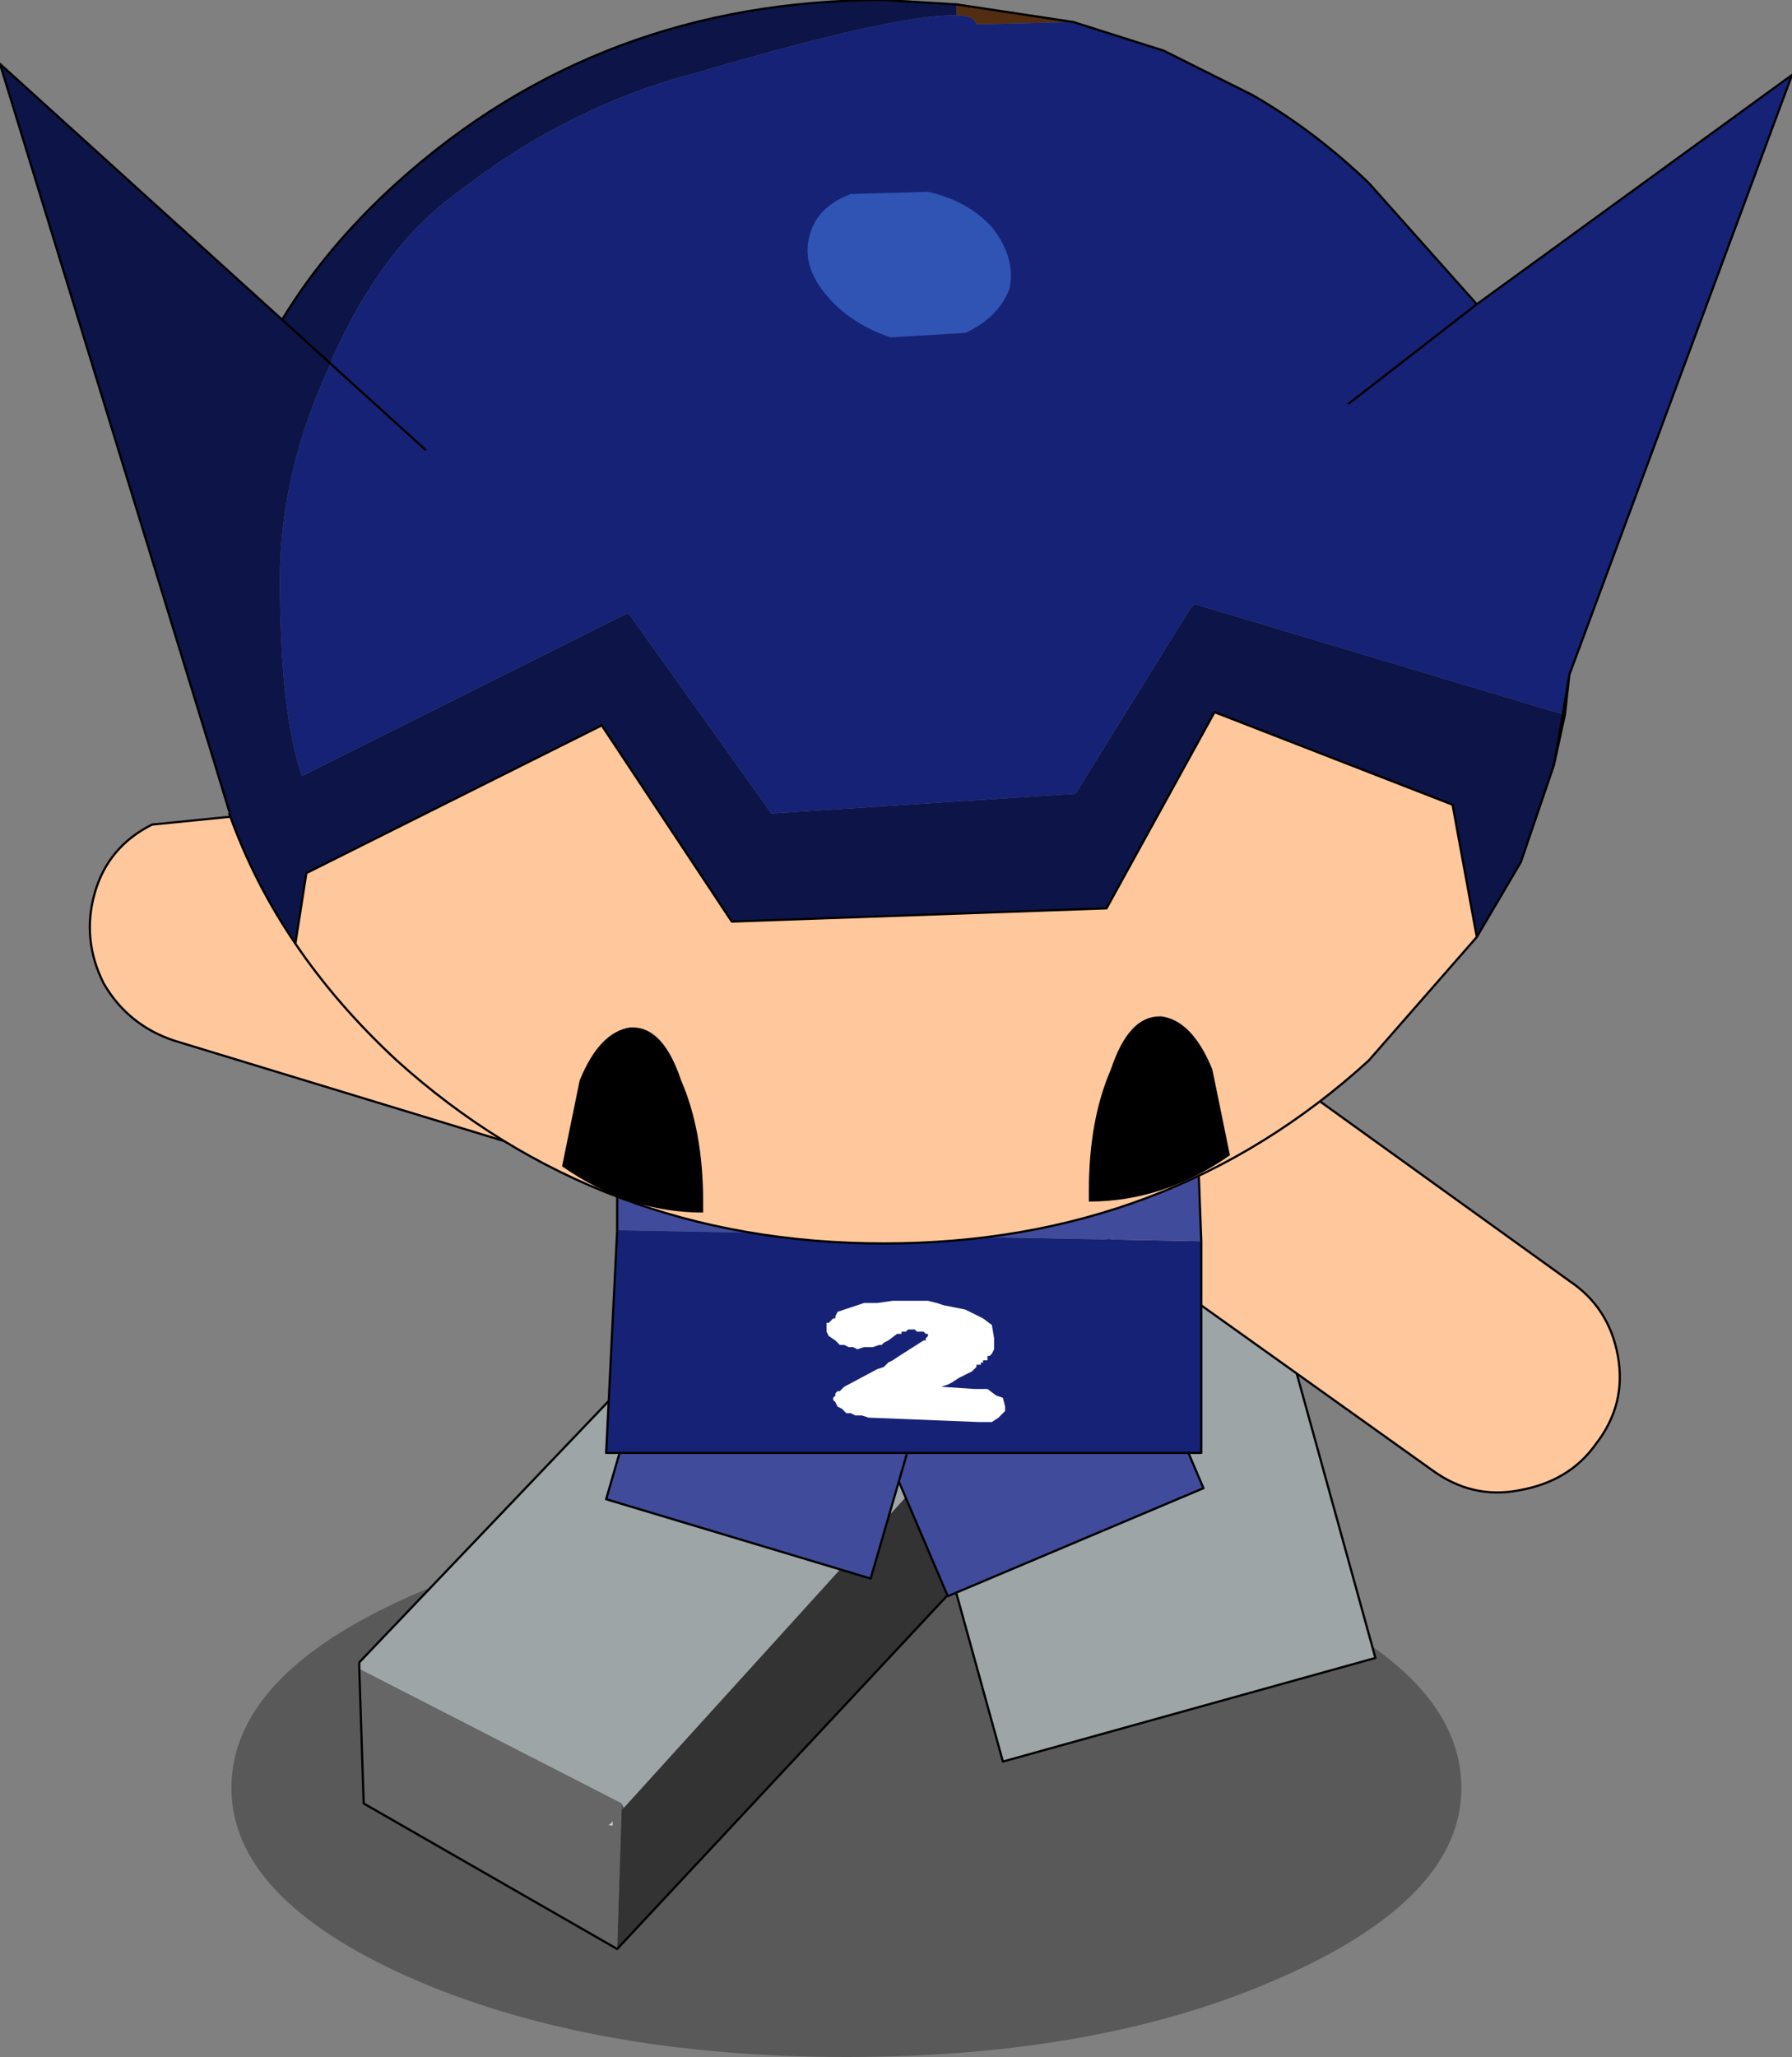
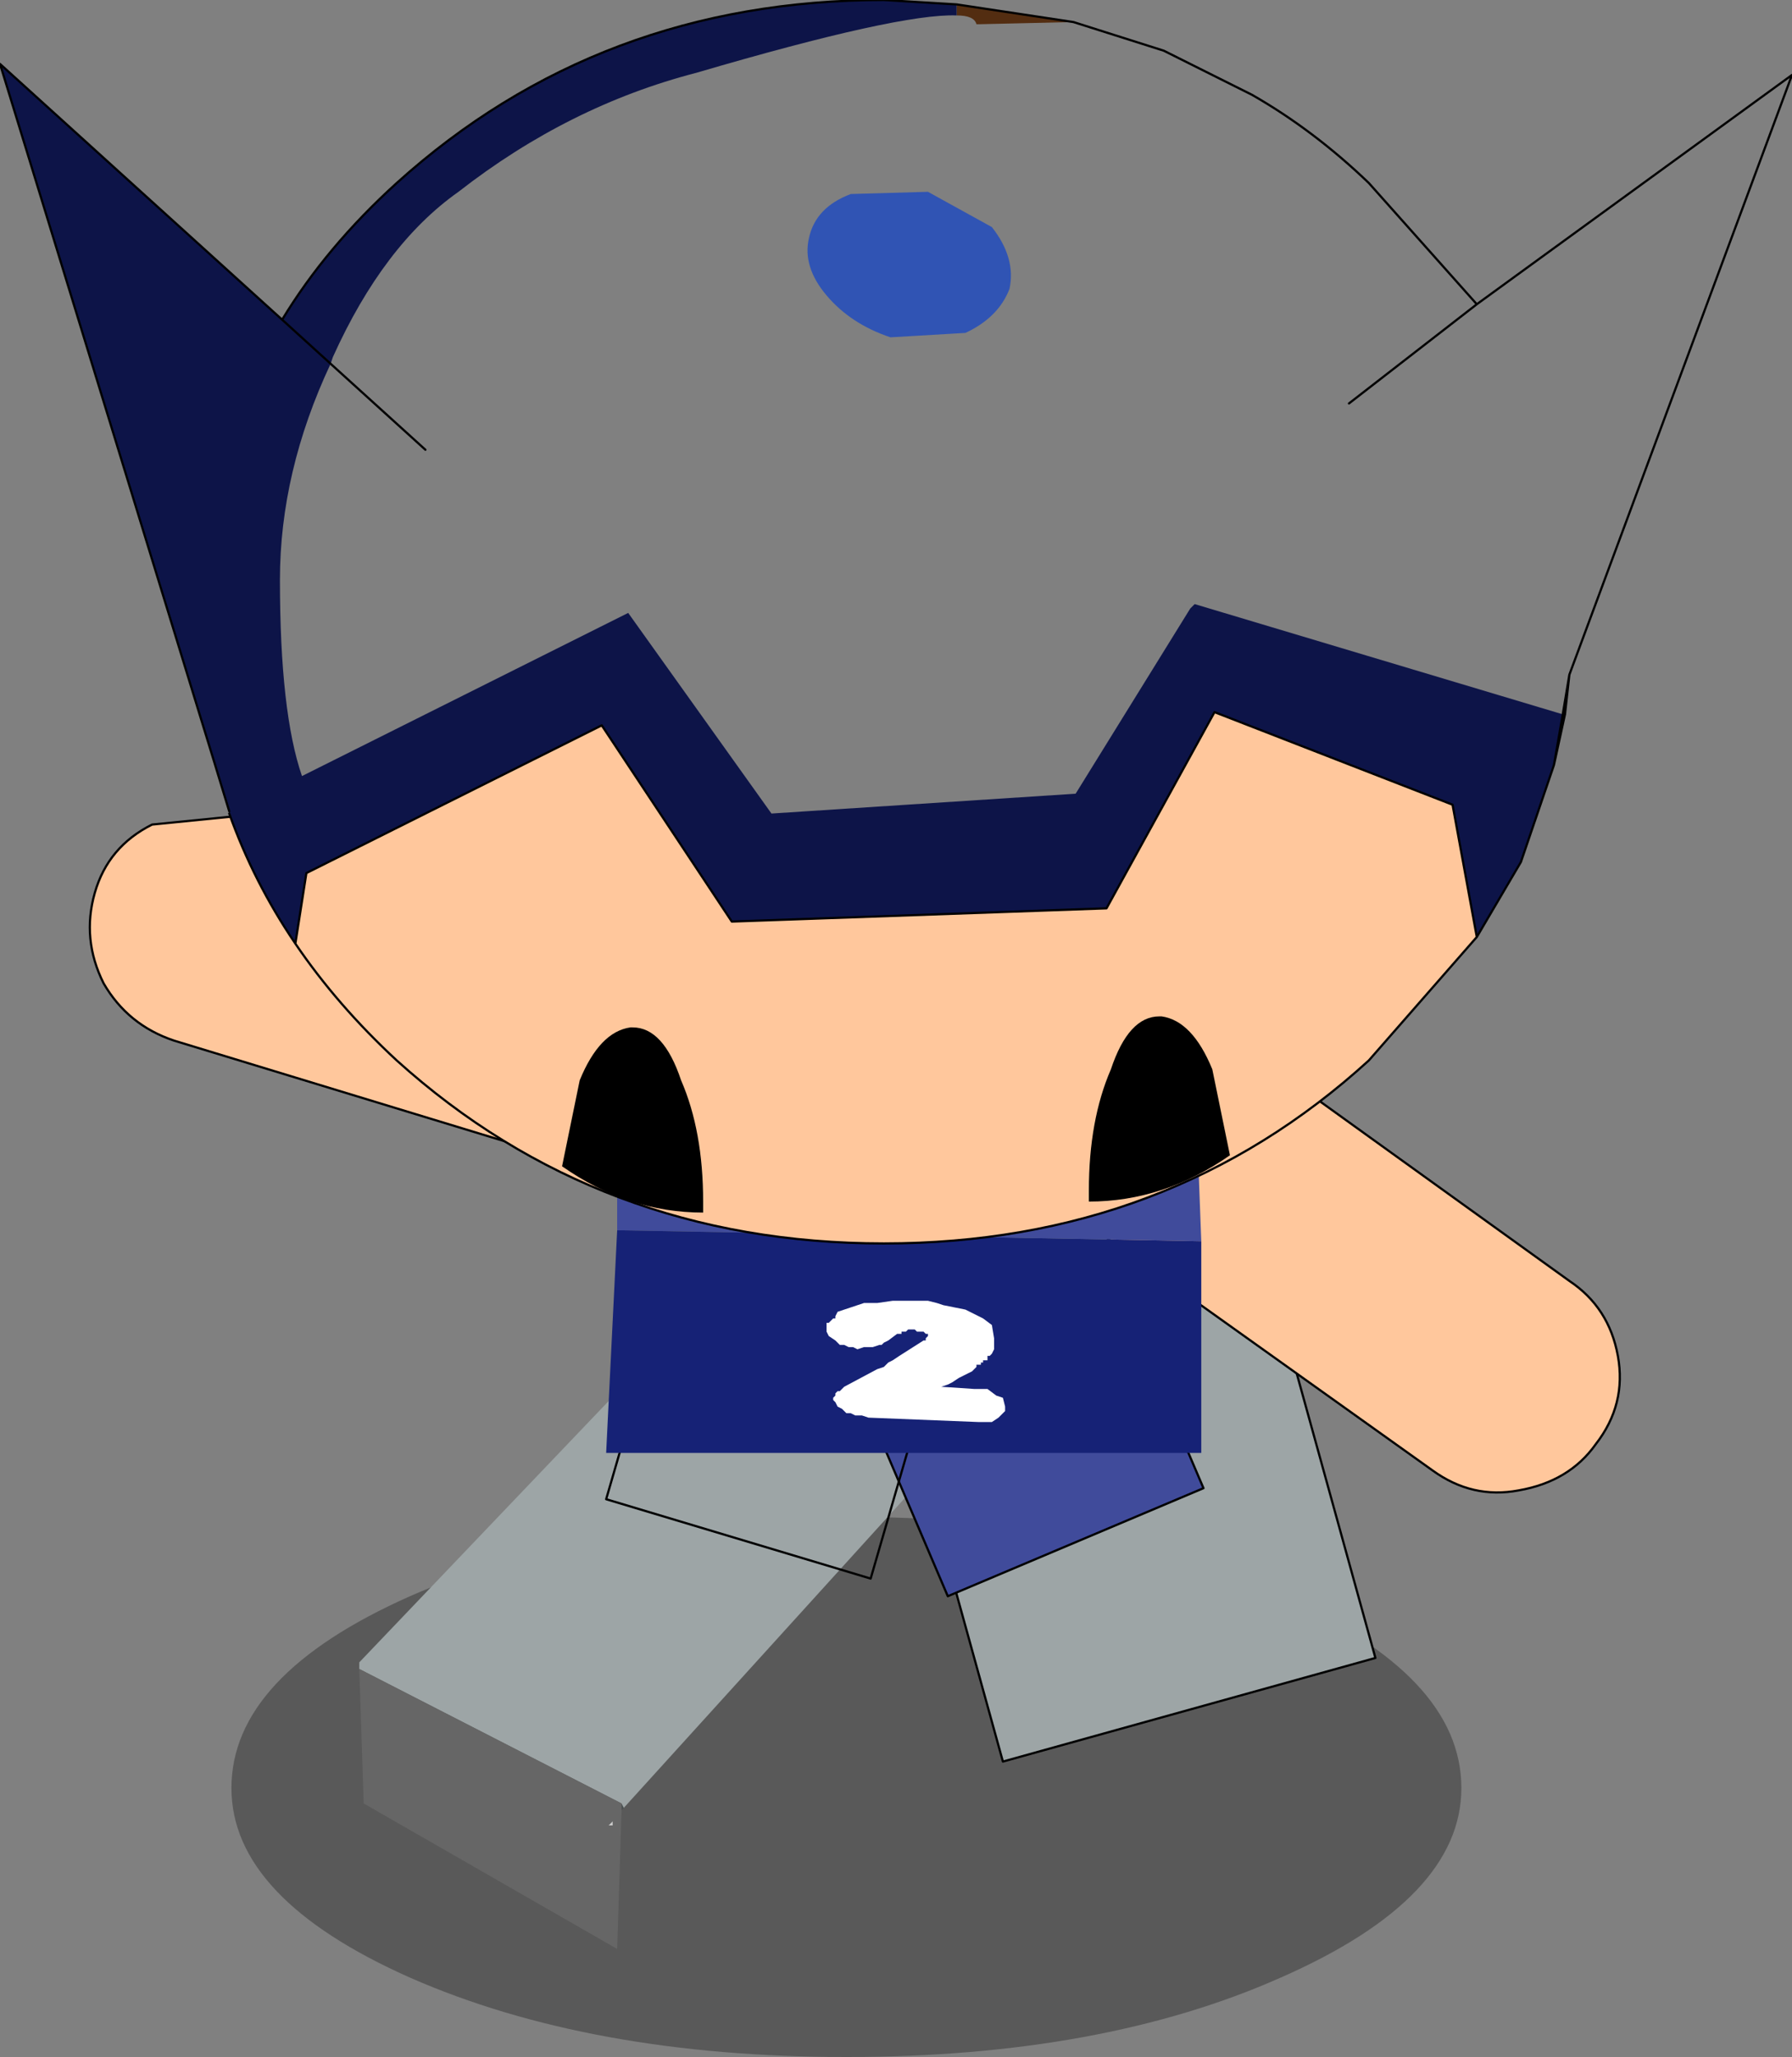
<svg xmlns="http://www.w3.org/2000/svg" height="46.65px" width="40.65px">
  <rect width="100%" height="100%" fill="#808080" stroke="none" />
  <g transform="matrix(1.0, 0.0, 0.0, 1.0, 18.3, 28.65)">
    <path d="M10.75 16.2 Q6.7 18.0 0.9 18.0 -4.9 18.0 -9.0 16.2 -13.05 14.4 -13.05 11.9 -13.05 9.35 -9.0 7.55 -4.9 5.75 0.9 5.75 6.7 5.75 10.75 7.55 14.85 9.35 14.85 11.9 14.85 14.4 10.75 16.2" fill="#000000" fill-opacity="0.302" fill-rule="evenodd" stroke="none" />
    <path d="M0.95 -1.35 L4.45 11.3 12.9 8.95 9.4 -3.7 0.95 -1.35" fill="#9da5a6" fill-rule="evenodd" stroke="none" />
    <path d="M0.95 -1.35 L4.45 11.3 12.9 8.95 9.4 -3.7 0.95 -1.35 Z" fill="none" stroke="#000000" stroke-linecap="round" stroke-linejoin="round" stroke-width="0.05" />
    <path d="M-4.4 12.75 L-4.4 12.65 -4.5 12.75 -4.4 12.75" fill="#cccccc" fill-rule="evenodd" stroke="none" />
-     <path d="M-4.2 12.4 L-4.3 15.55 3.5 7.2 3.35 4.5 3.2 4.25 -4.15 12.35 -4.2 12.4" fill="#333333" fill-rule="evenodd" stroke="none" />
    <path d="M-4.2 12.25 L-4.2 12.4 -4.15 12.35 -4.2 12.25" fill="#485051" fill-rule="evenodd" stroke="none" />
    <path d="M-10.15 9.2 L-4.2 12.25 -4.15 12.35 3.2 4.25 3.1 4.2 -2.8 1.35 -10.15 9.05 -10.15 9.2" fill="#9da5a6" fill-rule="evenodd" stroke="none" />
    <path d="M-10.15 9.2 L-10.05 12.25 -4.3 15.55 -4.2 12.4 -4.2 12.25 -10.15 9.2 M-4.4 12.75 L-4.5 12.75 -4.4 12.65 -4.4 12.75" fill="#666666" fill-rule="evenodd" stroke="none" />
-     <path d="M-4.3 15.55 L-10.05 12.25 -10.15 9.2 -10.15 9.05 -2.8 1.35 3.1 4.2 3.2 4.25 3.35 4.5 3.5 7.2 -4.3 15.55 Z" fill="none" stroke="#000000" stroke-linecap="round" stroke-linejoin="round" stroke-width="0.05" />
    <path d="M1.3 3.1 L3.2 7.55 9.0 5.1 7.1 0.65 1.3 3.1" fill="#404b9b" fill-rule="evenodd" stroke="none" />
    <path d="M1.3 3.1 L3.2 7.55 9.0 5.1 7.1 0.65 1.3 3.1 Z" fill="none" stroke="#000000" stroke-linecap="round" stroke-linejoin="round" stroke-width="0.05" />
    <path d="M6.9 -4.3 Q6.25 -4.5 5.75 -3.75 5.5 -3.35 5.6 -2.8 L6.05 -2.1 Q6.95 -1.5 7.6 -2.4 L7.8 -3.1 7.7 -3.55 7.4 -4.05 6.9 -4.3" fill="#bbc0c1" fill-rule="evenodd" stroke="none" />
    <path d="M6.9 -4.3 L7.4 -4.05 7.7 -3.55 7.8 -3.1 7.6 -2.4 Q6.95 -1.5 6.05 -2.1 L5.6 -2.8 Q5.5 -3.35 5.75 -3.75 6.25 -4.5 6.9 -4.3 M7.45 -5.7 Q6.4 -5.5 5.45 -4.85 4.55 -4.1 4.7 -3.15 4.8 -2.2 6.35 -0.9 L14.2 4.7 Q15.1 5.35 16.15 5.15 17.3 4.95 17.9 4.1 18.6 3.2 18.4 2.1 18.2 1.0 17.3 0.4 L9.45 -5.25 Q8.55 -5.85 7.45 -5.7" fill="#ffc79c" fill-rule="evenodd" stroke="none" />
    <path d="M7.45 -5.7 Q8.55 -5.85 9.45 -5.25 L17.3 0.4 Q18.2 1.0 18.4 2.1 18.6 3.2 17.9 4.1 17.3 4.95 16.15 5.15 15.1 5.35 14.2 4.7 L6.35 -0.9 Q4.8 -2.2 4.7 -3.15 4.55 -4.1 5.45 -4.85 6.4 -5.5 7.45 -5.7 Z" fill="none" stroke="#000000" stroke-linecap="round" stroke-linejoin="round" stroke-width="0.05" />
-     <path d="M-3.2 0.7 L-4.55 5.35 1.45 7.15 2.8 2.5 -3.2 0.7" fill="#404b9b" fill-rule="evenodd" stroke="none" />
    <path d="M-3.2 0.7 L-4.55 5.35 1.45 7.15 2.8 2.5 -3.2 0.7 Z" fill="none" stroke="#000000" stroke-linecap="round" stroke-linejoin="round" stroke-width="0.05" />
    <path d="M-2.8 -4.8 L-3.35 -5.0 -3.85 -4.95 -4.3 -4.75 -4.7 -4.2 Q-5.05 -3.15 -4.05 -2.8 L-3.2 -2.85 Q-2.65 -3.1 -2.5 -3.55 -2.25 -4.4 -2.8 -4.8" fill="#bbc0c1" fill-rule="evenodd" stroke="none" />
    <path d="M-2.8 -4.8 Q-2.25 -4.4 -2.5 -3.55 -2.65 -3.1 -3.2 -2.85 L-4.05 -2.8 Q-5.05 -3.15 -4.7 -4.2 L-4.3 -4.75 -3.85 -4.95 -3.35 -5.0 -2.8 -4.8 M-2.05 -6.1 Q-2.5 -7.1 -3.6 -7.4 L-12.85 -10.15 -14.85 -9.95 Q-15.85 -9.45 -16.15 -8.4 -16.45 -7.35 -15.95 -6.35 -15.4 -5.4 -14.35 -5.05 L-5.15 -2.25 -2.35 -2.3 Q-1.5 -2.8 -1.5 -3.95 -1.5 -5.1 -2.05 -6.1" fill="#ffc79c" fill-rule="evenodd" stroke="none" />
    <path d="M-2.05 -6.1 Q-2.5 -7.1 -3.6 -7.4 L-12.85 -10.15 -14.85 -9.95 Q-15.85 -9.45 -16.15 -8.4 -16.45 -7.35 -15.95 -6.35 -15.4 -5.4 -14.35 -5.05 L-5.15 -2.25 -2.35 -2.3 Q-1.5 -2.8 -1.5 -3.95 -1.5 -5.1 -2.05 -6.1 Z" fill="none" stroke="#000000" stroke-linecap="round" stroke-linejoin="round" stroke-width="0.05" />
    <path d="M-4.3 -0.75 L-4.3 -9.75 8.6 -9.75 8.95 -0.5 -4.3 -0.75" fill="#404b9b" fill-rule="evenodd" stroke="none" />
    <path d="M-4.3 -0.75 L8.95 -0.5 8.95 4.3 -4.55 4.3 -4.3 -0.75" fill="#162276" fill-rule="evenodd" stroke="none" />
-     <path d="M8.95 -0.5 L8.6 -9.75 -4.3 -9.75 -4.3 -0.75 -4.55 4.3 8.95 4.3 8.95 -0.5 Z" fill="none" stroke="#000000" stroke-linecap="round" stroke-linejoin="round" stroke-width="0.05" />
    <path d="M4.25 1.85 L4.25 1.95 4.2 2.05 4.15 2.1 4.1 2.1 4.1 2.15 4.1 2.2 4.05 2.2 4.0 2.2 4.0 2.25 3.95 2.25 3.95 2.3 3.85 2.3 3.85 2.35 3.75 2.45 3.65 2.5 3.55 2.55 3.45 2.6 3.3 2.7 3.2 2.75 3.05 2.8 3.8 2.85 4.1 2.85 4.3 3.0 4.45 3.05 4.5 3.25 4.5 3.35 4.35 3.5 4.2 3.6 3.9 3.6 1.4 3.5 1.25 3.45 1.1 3.45 1.0 3.4 0.9 3.4 0.8 3.3 0.7 3.25 0.65 3.15 0.6 3.1 0.6 3.05 0.65 3.0 0.65 2.95 0.7 2.9 0.75 2.9 0.8 2.85 0.85 2.8 1.6 2.4 1.75 2.35 1.85 2.25 1.95 2.2 2.1 2.1 2.65 1.75 2.7 1.75 2.7 1.7 2.75 1.65 2.75 1.6 2.7 1.6 2.65 1.55 2.55 1.55 2.5 1.55 2.45 1.5 2.4 1.5 2.3 1.5 2.25 1.55 2.2 1.55 2.15 1.55 2.15 1.6 2.05 1.6 1.85 1.75 1.75 1.8 1.7 1.85 1.65 1.85 1.5 1.9 1.4 1.9 1.3 1.9 1.15 1.95 1.05 1.9 0.95 1.9 0.85 1.85 0.75 1.85 0.65 1.75 0.5 1.65 0.45 1.55 0.45 1.5 0.45 1.45 0.45 1.35 0.5 1.35 0.55 1.3 0.6 1.25 0.65 1.25 0.65 1.2 0.7 1.1 0.85 1.05 1.0 1.0 1.3 0.9 1.6 0.9 1.95 0.85 2.35 0.85 2.55 0.85 2.75 0.85 2.95 0.9 3.1 0.95 3.6 1.05 4.0 1.25 4.2 1.4 4.25 1.7 4.25 1.75 4.25 1.85" fill="#ffffff" fill-rule="evenodd" stroke="none" />
    <path d="M15.2 -7.4 L12.75 -4.6 Q8.2 -0.45 1.75 -0.45 -4.7 -0.45 -9.3 -4.6 -10.65 -5.85 -11.6 -7.25 L-11.35 -8.85 -4.65 -12.2 -1.7 -7.75 6.8 -8.05 9.25 -12.5 14.65 -10.4 15.2 -7.4" fill="#ffc79c" fill-rule="evenodd" stroke="none" />
    <path d="M3.4 -28.3 L3.4 -28.55 6.05 -28.15 3.9 -28.1 3.85 -28.1 Q3.8 -28.3 3.4 -28.3" fill="#532d11" fill-rule="evenodd" stroke="none" />
-     <path d="M-10.8 -20.4 L-10.75 -20.55 Q-9.6 -23.1 -7.9 -24.3 -5.4 -26.25 -2.5 -27.0 2.1 -28.35 3.4 -28.3 3.8 -28.3 3.85 -28.1 L3.9 -28.1 6.05 -28.15 8.1 -27.5 10.1 -26.5 Q11.5 -25.7 12.75 -24.5 L15.2 -21.75 22.35 -26.95 17.3 -13.35 17.2 -12.45 17.15 -12.45 8.8 -14.95 8.7 -14.85 6.1 -10.65 -0.8 -10.2 -4.05 -14.75 -11.45 -11.05 Q-11.95 -12.5 -11.95 -15.5 -11.95 -17.95 -10.8 -20.4 L-8.65 -18.45 -10.8 -20.4 M17.3 -13.35 L17.15 -12.45 17.3 -13.35 M12.3 -19.5 L15.2 -21.75 12.3 -19.5" fill="#162276" fill-rule="evenodd" stroke="none" />
    <path d="M3.4 -28.55 L3.4 -28.3 Q2.1 -28.35 -2.5 -27.0 -5.4 -26.25 -7.9 -24.3 -9.6 -23.1 -10.75 -20.55 L-10.8 -20.4 -11.9 -21.4 -10.8 -20.4 Q-11.95 -17.95 -11.95 -15.5 -11.95 -12.5 -11.45 -11.05 L-4.05 -14.75 -0.8 -10.2 6.1 -10.65 8.7 -14.85 8.8 -14.95 17.15 -12.45 16.95 -11.3 16.2 -9.1 15.2 -7.4 14.65 -10.4 9.25 -12.5 6.8 -8.05 -1.7 -7.75 -4.65 -12.2 -11.35 -8.85 -11.6 -7.25 Q-12.55 -8.65 -13.1 -10.2 L-13.1 -10.25 -13.45 -11.4 -18.3 -27.2 -11.9 -21.4 Q-10.9 -23.05 -9.3 -24.5 -4.7 -28.65 1.75 -28.65 L3.4 -28.55 M17.2 -12.45 L16.95 -11.3 17.15 -12.45 17.2 -12.45" fill="#0d1448" fill-rule="evenodd" stroke="none" />
    <path d="M3.4 -28.55 L1.75 -28.65 Q-4.7 -28.65 -9.3 -24.5 -10.9 -23.05 -11.9 -21.4 L-10.8 -20.4 -8.65 -18.45 M6.05 -28.15 L3.4 -28.55 M6.05 -28.15 L8.1 -27.5 10.1 -26.5 Q11.5 -25.7 12.75 -24.5 L15.2 -21.75 22.35 -26.95 17.3 -13.35 17.2 -12.45 16.95 -11.3 16.2 -9.1 15.2 -7.4 12.75 -4.6 Q8.2 -0.45 1.75 -0.45 -4.7 -0.45 -9.3 -4.6 -10.65 -5.85 -11.6 -7.25 -12.55 -8.65 -13.1 -10.2 M-13.1 -10.25 L-13.45 -11.4 -18.3 -27.2 -11.9 -21.4 M15.2 -7.4 L14.65 -10.4 9.25 -12.5 6.8 -8.05 -1.7 -7.75 -4.65 -12.2 -11.35 -8.85 -11.6 -7.25 M17.15 -12.45 L17.3 -13.35 M17.15 -12.45 L16.95 -11.3 M15.2 -21.75 L12.3 -19.5" fill="none" stroke="#000000" stroke-linecap="round" stroke-linejoin="round" stroke-width="0.05" />
    <path d="M-5.15 -4.15 Q-4.7 -5.25 -4.0 -5.35 L-3.95 -5.35 Q-3.25 -5.35 -2.85 -4.15 -2.35 -3.0 -2.35 -1.4 L-2.35 -1.15 Q-4.05 -1.15 -5.55 -2.2 L-5.15 -4.15" fill="#000000" fill-rule="evenodd" stroke="none" />
    <path d="M9.2 -4.4 Q8.75 -5.5 8.05 -5.6 L8.0 -5.6 Q7.3 -5.6 6.9 -4.4 6.4 -3.25 6.4 -1.65 L6.4 -1.4 Q8.1 -1.4 9.6 -2.45 L9.2 -4.4" fill="#000000" fill-rule="evenodd" stroke="none" />
-     <path d="M4.2 -23.5 Q4.75 -22.8 4.6 -22.1 4.35 -21.45 3.6 -21.1 L1.9 -21.0 Q1.0 -21.3 0.45 -21.95 -0.1 -22.6 0.05 -23.25 0.2 -23.95 1.0 -24.25 L2.75 -24.3 Q3.65 -24.1 4.2 -23.5" fill="#3054b4" fill-rule="evenodd" stroke="none" />
+     <path d="M4.2 -23.5 Q4.75 -22.8 4.6 -22.1 4.35 -21.45 3.6 -21.1 L1.9 -21.0 Q1.0 -21.3 0.45 -21.95 -0.1 -22.6 0.05 -23.25 0.2 -23.95 1.0 -24.25 L2.75 -24.3 " fill="#3054b4" fill-rule="evenodd" stroke="none" />
  </g>
</svg>